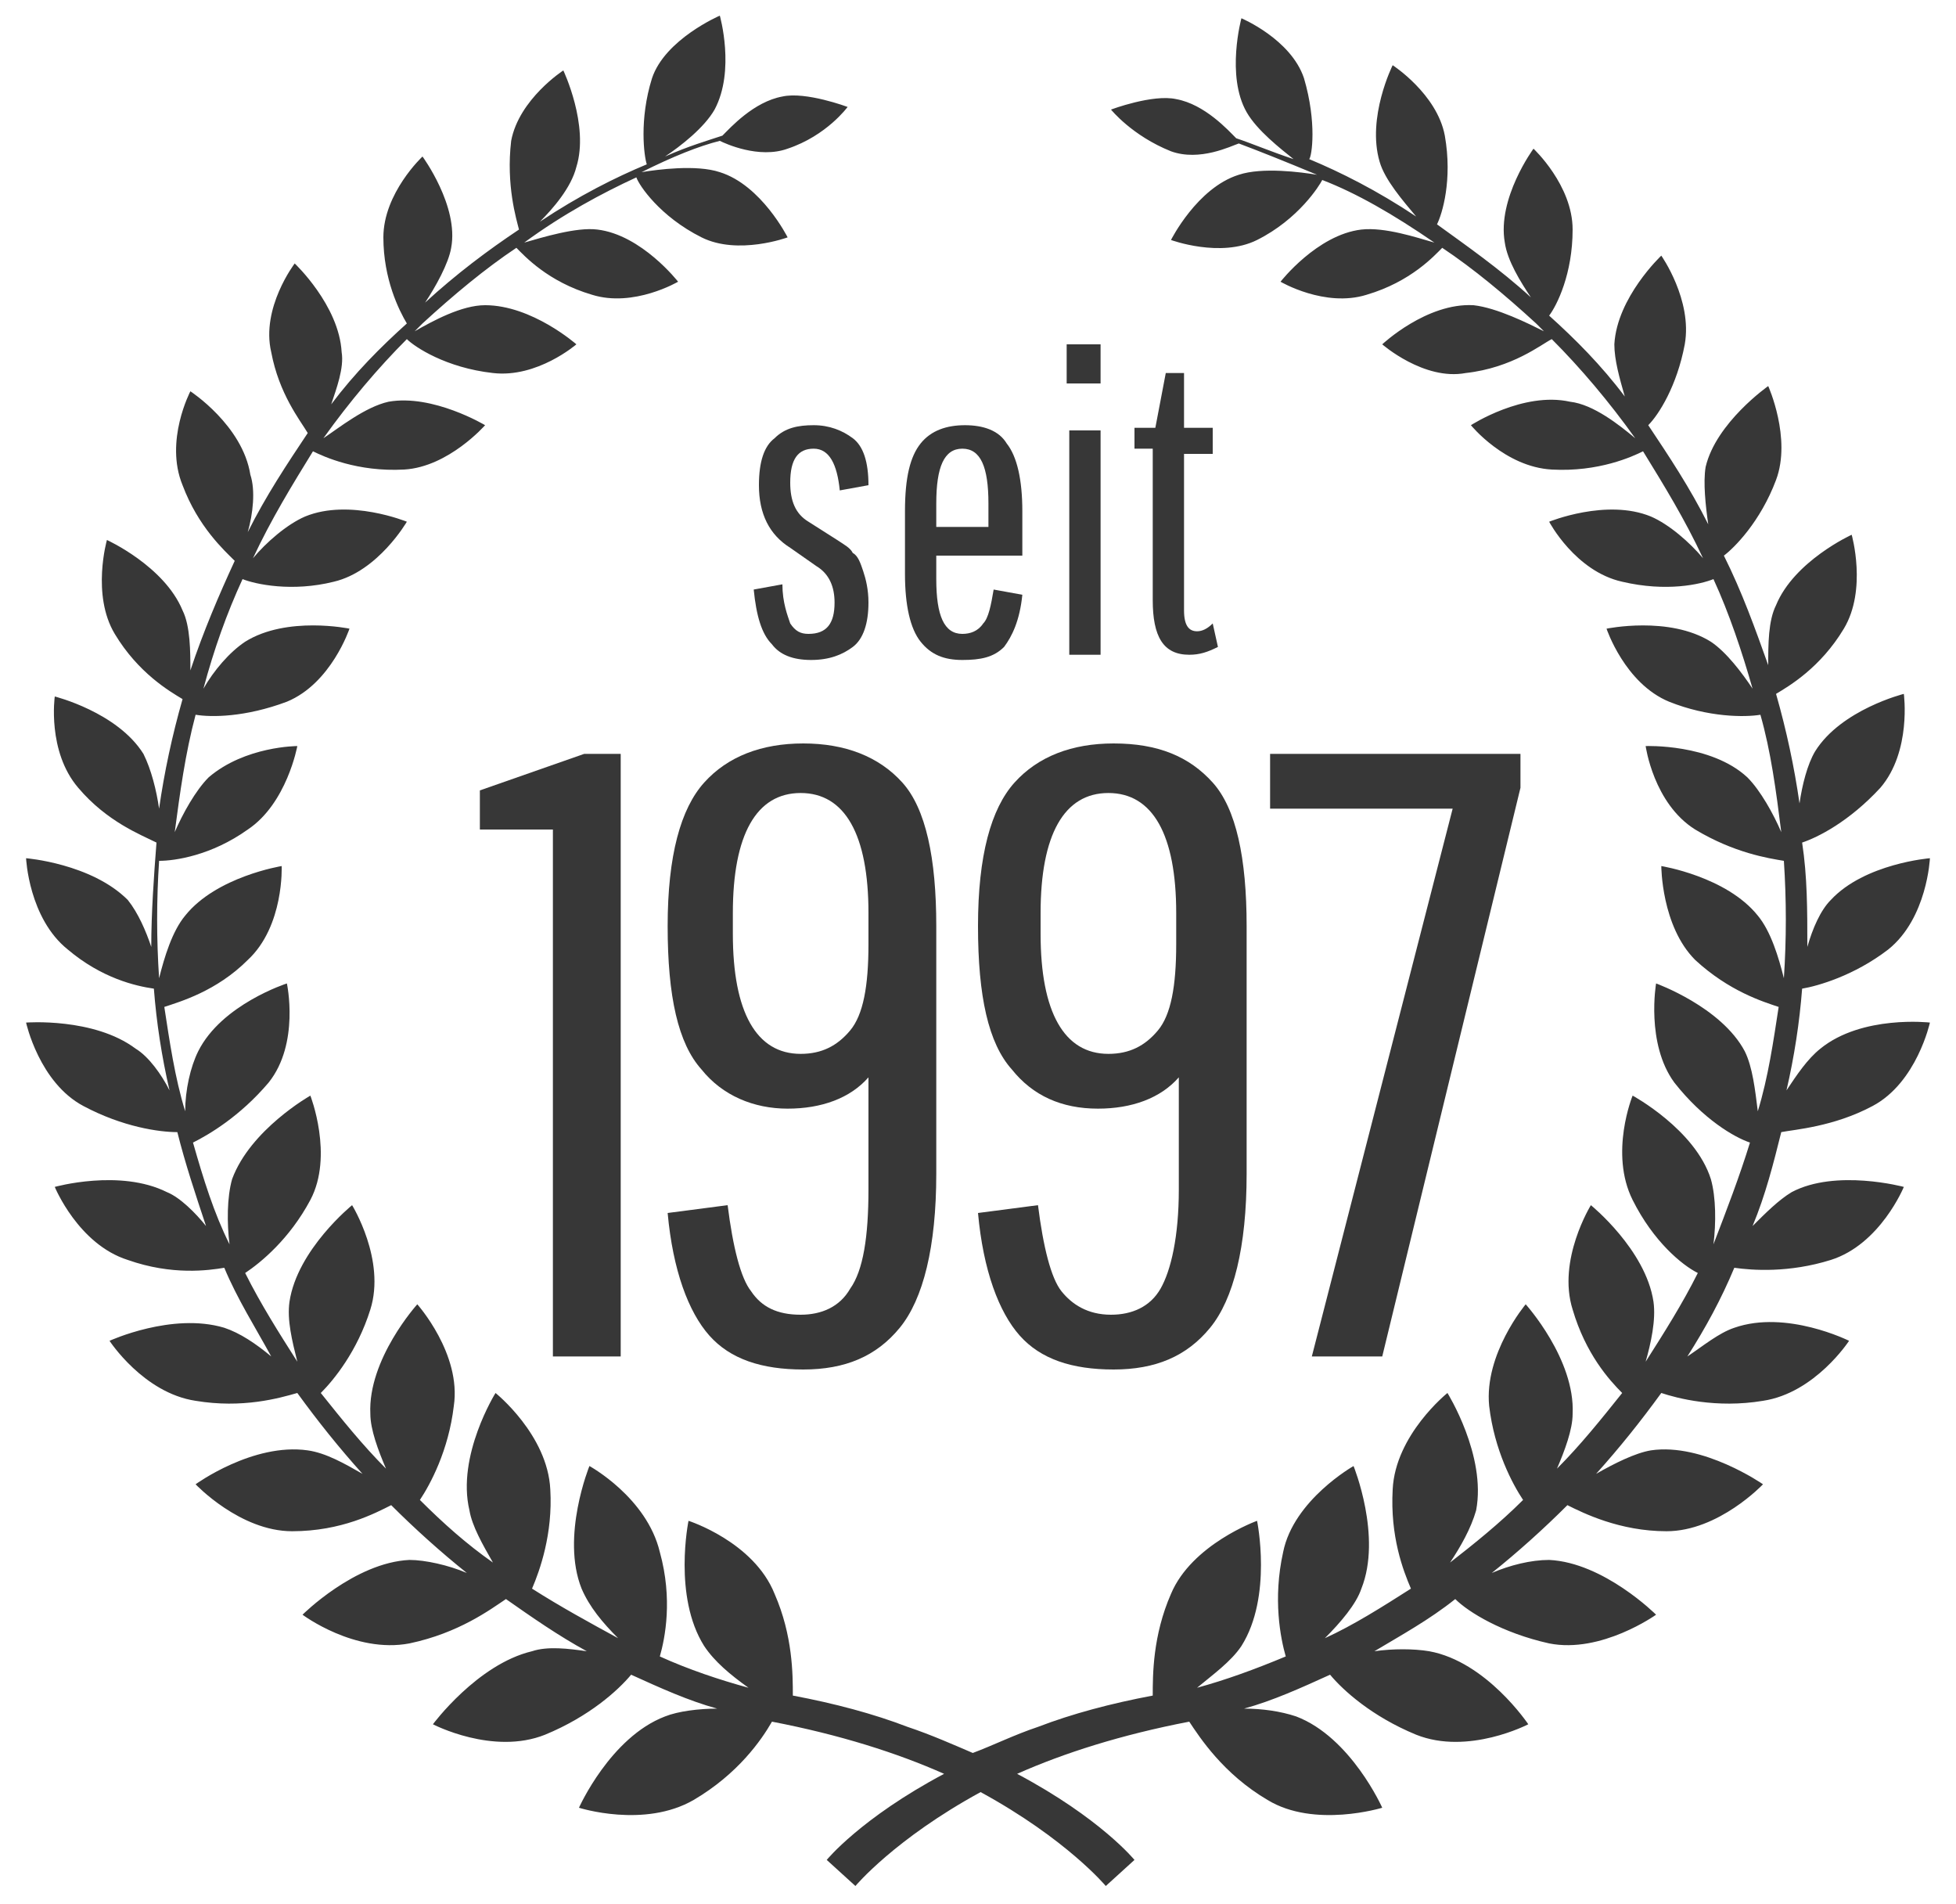
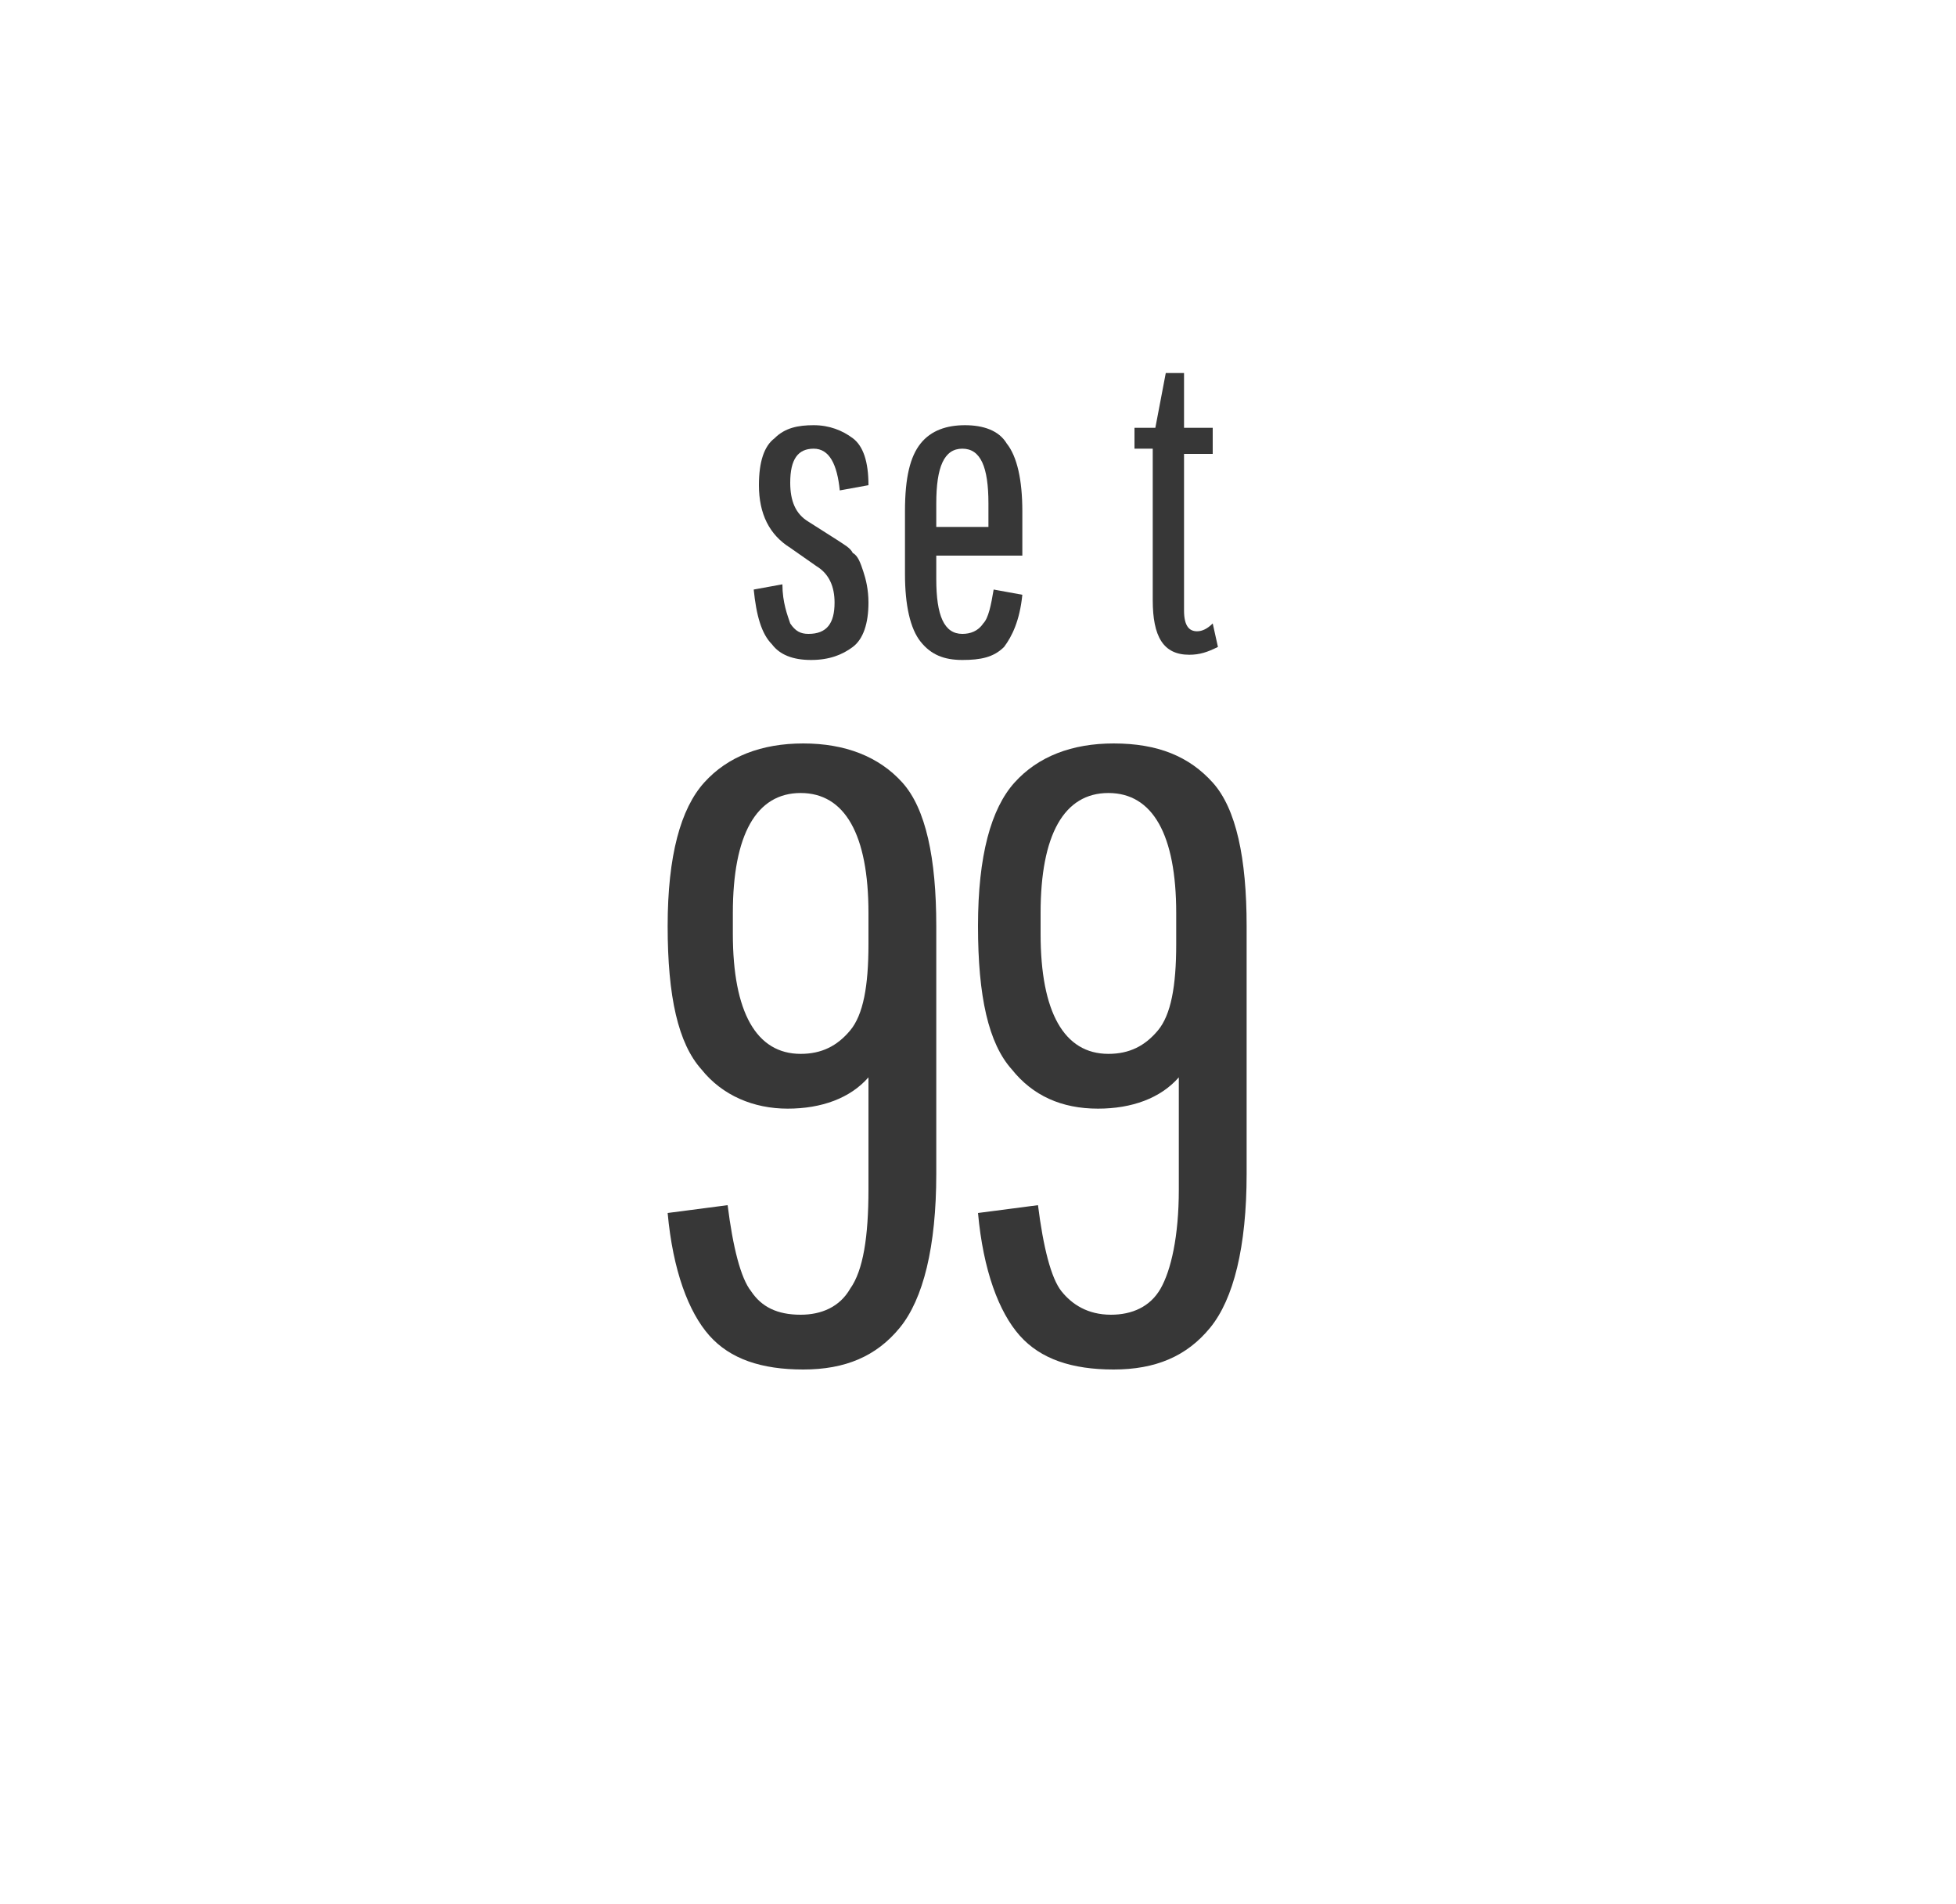
<svg xmlns="http://www.w3.org/2000/svg" version="1.2" baseProfile="tiny" id="Ebene_1" x="0px" y="0px" viewBox="0 0 75 73" xml:space="preserve">
-   <path fill="#373737" d="M71.8,42.4c1.7-0.9,2.2-3.2,2.2-3.2s-2.6-0.3-4.2,1c-0.5,0.4-0.9,1-1.3,1.6c0.3-1.3,0.5-2.6,0.6-3.9  c0.6-0.1,2-0.5,3.3-1.5c1.5-1.2,1.6-3.5,1.6-3.5s-2.5,0.2-3.8,1.6c-0.4,0.4-0.7,1.1-0.9,1.8c0-1.4,0-2.7-0.2-4  c0.6-0.2,1.8-0.8,3-2.1c1.2-1.4,0.9-3.6,0.9-3.6s-2.4,0.6-3.4,2.2c-0.3,0.5-0.5,1.3-0.6,2c-0.2-1.4-0.5-2.8-0.9-4.2  c0.5-0.3,1.7-1,2.6-2.5c0.9-1.5,0.3-3.6,0.3-3.6s-2.2,1-2.9,2.7c-0.3,0.6-0.3,1.5-0.3,2.3c-0.5-1.4-1-2.8-1.7-4.2  c0.4-0.3,1.4-1.3,2-2.9c0.6-1.6-0.3-3.6-0.3-3.6s-2,1.4-2.4,3.1c-0.1,0.6,0,1.5,0.1,2.2c-0.7-1.4-1.5-2.6-2.3-3.8  c0.4-0.4,1.1-1.5,1.4-3.1c0.3-1.7-0.9-3.4-0.9-3.4s-1.7,1.6-1.8,3.4c0,0.6,0.2,1.3,0.4,2c-0.9-1.2-1.9-2.2-2.9-3.1  c0.3-0.4,0.9-1.6,0.9-3.3c0-1.7-1.5-3.1-1.5-3.1s-1.4,1.9-1.1,3.6c0.1,0.7,0.6,1.5,1,2.1c-1.2-1.1-2.5-2-3.6-2.8  c0.2-0.4,0.6-1.7,0.3-3.4c-0.3-1.6-2-2.7-2-2.7s-1,2-0.5,3.7c0.2,0.7,0.9,1.5,1.4,2.1c-1.5-1-2.9-1.7-4.1-2.2C50.3,6,50.5,4.7,50,3  c-0.5-1.5-2.4-2.3-2.4-2.3S47,2.9,47.8,4.3c0.4,0.7,1.3,1.4,1.8,1.8c-0.9-0.3-1.6-0.6-2.2-0.8c-0.3-0.3-1.2-1.3-2.3-1.5  c-0.9-0.2-2.5,0.4-2.5,0.4s0.8,1,2.3,1.6c1.1,0.4,2.3-0.2,2.6-0.3c0.8,0.3,1.8,0.7,3,1.2c-0.6-0.1-2.1-0.3-3,0  c-1.6,0.5-2.6,2.5-2.6,2.5s1.9,0.7,3.3,0c1.6-0.8,2.4-2.1,2.5-2.3C52,7.4,53.4,8.2,55,9.3c-0.7-0.2-1.9-0.6-2.8-0.5  c-1.7,0.2-3.1,2-3.1,2s1.7,1,3.3,0.5c1.7-0.5,2.6-1.5,2.9-1.8c1.2,0.8,2.4,1.8,3.6,2.9c0.1,0.1,0.2,0.2,0.3,0.3  c-0.6-0.3-1.8-0.9-2.7-1c-1.8-0.1-3.5,1.5-3.5,1.5s1.6,1.4,3.2,1.1c1.8-0.2,2.9-1.1,3.3-1.3c1.1,1.1,2.2,2.4,3.2,3.8  c-0.6-0.5-1.6-1.3-2.5-1.4c-1.8-0.4-3.8,0.9-3.8,0.9s1.3,1.6,3.1,1.7c1.8,0.1,3.1-0.5,3.5-0.7c0.8,1.3,1.6,2.6,2.3,4.1  c-0.5-0.6-1.3-1.3-2-1.6c-1.7-0.7-3.9,0.2-3.9,0.2s1,1.9,2.8,2.3c1.7,0.4,3,0.1,3.5-0.1c0.6,1.3,1.1,2.8,1.5,4.2  c-0.4-0.6-1-1.4-1.6-1.8c-1.6-1-4-0.5-4-0.5s0.7,2.1,2.4,2.8c1.5,0.6,2.9,0.6,3.5,0.5c0.4,1.4,0.6,2.9,0.8,4.5  c-0.3-0.7-0.8-1.6-1.3-2.1c-1.4-1.3-3.9-1.2-3.9-1.2s0.3,2.2,1.9,3.2c1.5,0.9,2.8,1.1,3.4,1.2c0.1,1.5,0.1,3,0,4.5  c-0.2-0.8-0.5-1.8-1-2.4c-1.2-1.5-3.7-1.9-3.7-1.9s0,2.3,1.3,3.6c1.3,1.2,2.6,1.6,3.2,1.8c-0.2,1.3-0.4,2.7-0.8,4  c-0.1-0.8-0.2-1.7-0.5-2.3c-0.9-1.7-3.4-2.6-3.4-2.6s-0.4,2.3,0.7,3.8c1.1,1.4,2.3,2.1,2.9,2.3c-0.4,1.3-0.9,2.6-1.4,3.9  c0.1-0.8,0.1-1.8-0.1-2.5c-0.6-1.9-3-3.2-3-3.2s-0.9,2.2,0,4c0.8,1.6,1.9,2.5,2.5,2.8c-0.6,1.2-1.3,2.3-2,3.4  c0.2-0.7,0.4-1.6,0.3-2.3c-0.3-2-2.4-3.7-2.4-3.7s-1.3,2.1-0.7,4c0.5,1.7,1.4,2.7,1.9,3.2c-0.8,1-1.6,2-2.5,2.9  c0.3-0.7,0.6-1.5,0.6-2.1c0.1-2.1-1.8-4.2-1.8-4.2s-1.6,1.9-1.4,3.9c0.2,1.7,0.9,3,1.3,3.6c-0.9,0.9-1.9,1.7-2.8,2.4  c0.4-0.6,0.8-1.3,1-2c0.4-2.1-1.1-4.5-1.1-4.5s-2,1.6-2.1,3.7c-0.1,1.8,0.4,3.1,0.7,3.8c-1.1,0.7-2.2,1.4-3.3,1.9  c0.6-0.6,1.2-1.3,1.4-1.9c0.8-2-0.3-4.7-0.3-4.7s-2.3,1.3-2.7,3.3c-0.4,1.8-0.1,3.3,0.1,4c-1.2,0.5-2.3,0.9-3.4,1.2  c0.6-0.5,1.3-1,1.7-1.6c1.2-1.9,0.6-4.8,0.6-4.8s-2.5,0.9-3.3,2.8c-0.7,1.6-0.7,3.1-0.7,3.9c-1.6,0.3-3.1,0.7-4.4,1.2  c-0.9,0.3-1.7,0.7-2.5,1c-0.7-0.3-1.6-0.7-2.5-1c-1.3-0.5-2.8-0.9-4.4-1.2c0-0.8,0-2.3-0.7-3.9c-0.8-2-3.3-2.8-3.3-2.8  s-0.6,2.9,0.6,4.8c0.4,0.6,1,1.1,1.7,1.6c-1.1-0.3-2.3-0.7-3.4-1.2c0.2-0.7,0.5-2.2,0-4c-0.5-2.1-2.7-3.3-2.7-3.3s-1.1,2.7-0.3,4.7  c0.3,0.7,0.8,1.3,1.4,1.9c-1.1-0.6-2.2-1.2-3.3-1.9c0.3-0.7,0.8-2.1,0.7-3.8c-0.1-2.1-2.1-3.7-2.1-3.7s-1.5,2.4-1,4.5  c0.1,0.6,0.5,1.3,0.9,2c-1-0.7-1.9-1.5-2.8-2.4c0.4-0.6,1.1-1.9,1.3-3.6c0.3-2-1.4-3.9-1.4-3.9s-1.9,2.1-1.8,4.2  c0,0.6,0.3,1.4,0.6,2.1c-0.9-0.9-1.7-1.9-2.5-2.9c0.5-0.5,1.4-1.6,1.9-3.2c0.6-1.9-0.7-4-0.7-4s-2.1,1.7-2.4,3.7  c-0.1,0.7,0.1,1.5,0.3,2.3c-0.7-1.1-1.4-2.2-2-3.4c0.6-0.4,1.7-1.3,2.5-2.8c0.9-1.7,0-4,0-4s-2.3,1.3-3,3.2  c-0.2,0.7-0.2,1.7-0.1,2.5c-0.6-1.2-1-2.5-1.4-3.9c0.6-0.3,1.8-1,2.9-2.3c1.2-1.5,0.7-3.8,0.7-3.8s-2.5,0.8-3.4,2.6  c-0.3,0.6-0.5,1.5-0.5,2.3c-0.4-1.3-0.6-2.7-0.8-4c0.6-0.2,2-0.6,3.2-1.8c1.4-1.3,1.3-3.6,1.3-3.6s-2.5,0.4-3.7,1.9  c-0.5,0.6-0.8,1.6-1,2.4c-0.1-1.5-0.1-3,0-4.5c0.6,0,2-0.2,3.4-1.2c1.5-1,1.9-3.2,1.9-3.2S9.4,28.6,8,29.8c-0.5,0.5-1,1.4-1.3,2.1  c0.2-1.5,0.4-3,0.8-4.5c0.6,0.1,1.9,0.1,3.5-0.5c1.7-0.7,2.4-2.8,2.4-2.8s-2.4-0.5-4,0.5c-0.6,0.4-1.2,1.1-1.6,1.8  c0.4-1.5,0.9-2.9,1.5-4.2c0.5,0.2,1.9,0.5,3.5,0.1c1.7-0.4,2.8-2.3,2.8-2.3s-2.2-0.9-3.9-0.2c-0.7,0.3-1.5,1-2,1.6  c0.7-1.5,1.5-2.8,2.3-4.1c0.4,0.2,1.7,0.8,3.5,0.7c1.7-0.1,3.1-1.7,3.1-1.7s-2-1.2-3.7-0.9c-0.9,0.2-1.9,1-2.5,1.4  c1-1.4,2.1-2.7,3.2-3.8c0.3,0.3,1.5,1.1,3.3,1.3c1.7,0.2,3.2-1.1,3.2-1.1s-1.7-1.5-3.5-1.5c-0.9,0-2,0.6-2.7,1  c0.1-0.1,0.2-0.2,0.3-0.3c1.2-1.1,2.4-2.1,3.6-2.9c0.3,0.3,1.2,1.3,2.9,1.8c1.6,0.5,3.3-0.5,3.3-0.5s-1.4-1.8-3.1-2  c-0.8-0.1-2.1,0.3-2.8,0.5c1.5-1.1,3-1.9,4.3-2.5c0.1,0.3,0.9,1.5,2.5,2.3c1.4,0.7,3.3,0,3.3,0s-1-2-2.6-2.5c-0.9-0.3-2.4-0.1-3,0  c1.2-0.6,2.2-1,3-1.2c0.2,0.1,1.5,0.7,2.6,0.3c1.5-0.5,2.3-1.6,2.3-1.6s-1.6-0.6-2.5-0.4c-1.1,0.2-2,1.2-2.3,1.5  c-0.6,0.2-1.3,0.4-2.2,0.8c0.6-0.4,1.5-1.1,1.9-1.8c0.8-1.5,0.2-3.6,0.2-3.6S25.5,1.5,25,3c-0.5,1.6-0.3,3-0.2,3.3  c-1.2,0.5-2.6,1.2-4.1,2.2c0.5-0.5,1.2-1.3,1.4-2.1c0.5-1.6-0.5-3.7-0.5-3.7s-1.7,1.1-2,2.7c-0.2,1.7,0.2,3,0.3,3.4  c-1.2,0.8-2.4,1.7-3.6,2.8c0.4-0.6,0.9-1.5,1-2.1C17.6,7.9,16.2,6,16.2,6s-1.5,1.4-1.5,3.1c0,1.6,0.6,2.8,0.9,3.3  c-1,0.9-2,1.9-2.9,3.1c0.2-0.6,0.5-1.4,0.4-2c-0.1-1.8-1.8-3.4-1.8-3.4s-1.3,1.7-0.9,3.4c0.3,1.6,1.1,2.6,1.4,3.1  c-0.8,1.2-1.6,2.4-2.3,3.8c0.2-0.7,0.3-1.6,0.1-2.2C9.3,16.3,7.3,15,7.3,15s-1,1.9-0.3,3.6c0.6,1.6,1.6,2.5,2,2.9  c-0.6,1.3-1.2,2.7-1.7,4.2c0-0.7,0-1.7-0.3-2.3c-0.7-1.7-2.9-2.7-2.9-2.7s-0.6,2.1,0.3,3.6c0.9,1.5,2.1,2.2,2.6,2.5  c-0.4,1.4-0.7,2.8-0.9,4.2c-0.1-0.7-0.3-1.5-0.6-2.1c-1-1.6-3.4-2.2-3.4-2.2S1.8,28.8,3,30.2c1.1,1.3,2.4,1.8,3,2.1  c-0.1,1.3-0.2,2.7-0.2,4c-0.2-0.6-0.5-1.3-0.9-1.8C3.5,33.1,1,32.9,1,32.9s0.1,2.3,1.6,3.5c1.3,1.1,2.6,1.4,3.3,1.5  c0.1,1.3,0.3,2.6,0.6,3.9c-0.3-0.6-0.8-1.3-1.3-1.6c-1.6-1.2-4.2-1-4.2-1s0.5,2.3,2.2,3.2c1.5,0.8,2.9,1,3.6,1  c0.3,1.2,0.7,2.4,1.1,3.6c-0.4-0.5-1-1.1-1.5-1.3c-1.8-0.9-4.3-0.2-4.3-0.2s0.9,2.2,2.8,2.8c1.7,0.6,3.1,0.4,3.7,0.3  c0.5,1.2,1.2,2.3,1.8,3.4c-0.6-0.5-1.2-0.9-1.8-1.1c-2-0.6-4.4,0.5-4.4,0.5s1.3,2,3.3,2.3c1.8,0.3,3.2-0.1,3.9-0.3  c0.8,1.1,1.6,2.1,2.5,3.1c-0.7-0.4-1.4-0.8-2.1-0.9c-2.1-0.3-4.3,1.3-4.3,1.3s1.7,1.8,3.7,1.8c1.9,0,3.2-0.7,3.8-1  c0.9,0.9,1.9,1.8,2.9,2.6c-0.7-0.3-1.6-0.5-2.2-0.5c-2.1,0.1-4.1,2.1-4.1,2.1s2,1.5,4.1,1.1c1.9-0.4,3.1-1.3,3.7-1.7  c1,0.7,2,1.4,3.1,2c-0.7-0.1-1.5-0.2-2.1,0c-2.1,0.5-3.8,2.8-3.8,2.8s2.3,1.2,4.3,0.4c1.7-0.7,2.8-1.7,3.3-2.3  c1.1,0.5,2.2,1,3.3,1.3c-0.7,0-1.5,0.1-2,0.3c-2.1,0.8-3.3,3.5-3.3,3.5s2.5,0.8,4.4-0.3c1.7-1,2.6-2.3,3-3c2.6,0.5,4.8,1.2,6.6,2  c-3.2,1.7-4.5,3.3-4.5,3.3l1.1,1c0,0,1.5-1.8,4.8-3.6c3.3,1.8,4.8,3.6,4.8,3.6l1.1-1c0,0-1.3-1.6-4.5-3.3c1.8-0.8,4-1.5,6.6-2  c0.4,0.6,1.3,2,3,3c1.8,1.1,4.4,0.3,4.4,0.3s-1.2-2.7-3.3-3.5c-0.6-0.2-1.3-0.3-2-0.3c1.1-0.3,2.2-0.8,3.3-1.3  c0.5,0.6,1.6,1.6,3.3,2.3c2,0.8,4.3-0.4,4.3-0.4s-1.6-2.4-3.8-2.8c-0.6-0.1-1.4-0.1-2.1,0c1-0.6,2.1-1.2,3.1-2  c0.5,0.5,1.8,1.3,3.6,1.7c2,0.4,4.1-1.1,4.1-1.1s-2-2-4.1-2.1c-0.7,0-1.5,0.2-2.2,0.5c1-0.8,2-1.7,2.9-2.6c0.6,0.3,2,1,3.8,1  c2,0,3.7-1.8,3.7-1.8s-2.3-1.6-4.3-1.3c-0.6,0.1-1.4,0.5-2.1,0.9c0.9-1,1.7-2,2.5-3.1c0.6,0.2,2.1,0.6,3.9,0.3  c2-0.3,3.3-2.3,3.3-2.3s-2.4-1.2-4.4-0.5c-0.6,0.2-1.2,0.7-1.8,1.1c0.7-1.1,1.3-2.2,1.8-3.4c0.7,0.1,2.1,0.2,3.7-0.3  c1.9-0.6,2.8-2.8,2.8-2.8s-2.6-0.7-4.3,0.2c-0.5,0.3-1,0.8-1.5,1.3c0.5-1.2,0.8-2.4,1.1-3.6C68.8,43.3,70.3,43.2,71.8,42.4z" />
  <g>
    <path fill="#373737" d="M32,23.1c0-0.6-0.2-1.1-0.7-1.4L30.3,21c-0.8-0.5-1.2-1.3-1.2-2.4c0-0.9,0.2-1.5,0.6-1.8   c0.4-0.4,0.9-0.5,1.5-0.5s1.1,0.2,1.5,0.5s0.6,0.9,0.6,1.8l-1.1,0.2c-0.1-1-0.4-1.6-1-1.6s-0.9,0.4-0.9,1.3c0,0.7,0.2,1.2,0.7,1.5   l1.1,0.7c0.3,0.2,0.5,0.3,0.6,0.5c0.2,0.1,0.3,0.4,0.4,0.7c0.1,0.3,0.2,0.7,0.2,1.2c0,0.8-0.2,1.4-0.6,1.7   c-0.4,0.3-0.9,0.5-1.6,0.5c-0.7,0-1.2-0.2-1.5-0.6c-0.4-0.4-0.6-1.1-0.7-2.1l1.1-0.2c0,0.7,0.2,1.2,0.3,1.5   c0.2,0.3,0.4,0.4,0.7,0.4C31.7,24.3,32,23.9,32,23.1z" />
    <path fill="#373737" d="M38.5,24.8c-0.4,0.4-0.9,0.5-1.6,0.5s-1.2-0.2-1.6-0.7c-0.4-0.5-0.6-1.4-0.6-2.6v-2.4   c0-1.3,0.2-2.1,0.6-2.6c0.4-0.5,1-0.7,1.7-0.7c0.7,0,1.3,0.2,1.6,0.7c0.4,0.5,0.6,1.4,0.6,2.6v1.7h-3.3v0.9c0,1.4,0.3,2.1,1,2.1   c0.3,0,0.6-0.1,0.8-0.4c0.2-0.2,0.3-0.7,0.4-1.3l1.1,0.2C39.1,23.8,38.8,24.4,38.5,24.8z M35.9,19.3v0.9h2v-0.9   c0-1.4-0.3-2.1-1-2.1C36.2,17.2,35.9,17.9,35.9,19.3z" />
-     <path fill="#373737" d="M40.9,14.7v-1.5h1.3v1.5H40.9z M41,25.1v-8.6h1.2v8.6H41z" />
    <path fill="#373737" d="M43.5,17.4v-1h0.8l0.4-2.1h0.7v2.1h1.1v1h-1.1v6c0,0.6,0.2,0.8,0.5,0.8c0.2,0,0.4-0.1,0.6-0.3l0.2,0.9   c-0.4,0.2-0.7,0.3-1.1,0.3c-1,0-1.4-0.7-1.4-2.1v-5.8H43.5z" />
  </g>
  <g>
-     <path fill="#373737" d="M23.8,28.9V52h-2.6V31.8h-2.8v-1.5l4-1.4H23.8z" />
    <path fill="#373737" d="M34.5,50.9c-0.9,1.1-2.1,1.6-3.7,1.6c-1.6,0-2.8-0.4-3.6-1.3c-0.8-0.9-1.4-2.5-1.6-4.7l2.3-0.3   c0.2,1.6,0.5,2.8,0.9,3.3c0.4,0.6,1,0.9,1.9,0.9c0.8,0,1.5-0.3,1.9-1c0.5-0.7,0.7-2,0.7-3.8v-4.3c-0.7,0.8-1.8,1.2-3.1,1.2   s-2.5-0.5-3.3-1.5c-0.9-1-1.3-2.8-1.3-5.5s0.5-4.5,1.4-5.5c0.9-1,2.2-1.5,3.8-1.5s2.9,0.5,3.8,1.5c0.9,1,1.3,2.9,1.3,5.5v9.5   C35.9,47.8,35.4,49.8,34.5,50.9z M28.1,35v0.8c0,3,0.9,4.6,2.6,4.6c0.8,0,1.4-0.3,1.9-0.9s0.7-1.7,0.7-3.3V35c0-3-0.9-4.6-2.6-4.6   S28.1,32,28.1,35z" />
    <path fill="#373737" d="M46.4,50.9c-0.9,1.1-2.1,1.6-3.7,1.6c-1.6,0-2.8-0.4-3.6-1.3s-1.4-2.5-1.6-4.7l2.3-0.3   c0.2,1.6,0.5,2.8,0.9,3.3s1,0.9,1.9,0.9c0.8,0,1.5-0.3,1.9-1s0.7-2,0.7-3.8v-4.3c-0.7,0.8-1.8,1.2-3.1,1.2c-1.4,0-2.5-0.5-3.3-1.5   c-0.9-1-1.3-2.8-1.3-5.5s0.5-4.5,1.4-5.5c0.9-1,2.2-1.5,3.8-1.5c1.7,0,2.9,0.5,3.8,1.5c0.9,1,1.3,2.9,1.3,5.5v9.5   C47.8,47.8,47.3,49.8,46.4,50.9z M39.9,35v0.8c0,3,0.9,4.6,2.6,4.6c0.8,0,1.4-0.3,1.9-0.9s0.7-1.7,0.7-3.3V35c0-3-0.9-4.6-2.6-4.6   S39.9,32,39.9,35z" />
-     <path fill="#373737" d="M48.7,31v-2.1h9.6v1.3L53,52h-2.7l5.4-21H48.7z" />
  </g>
</svg>